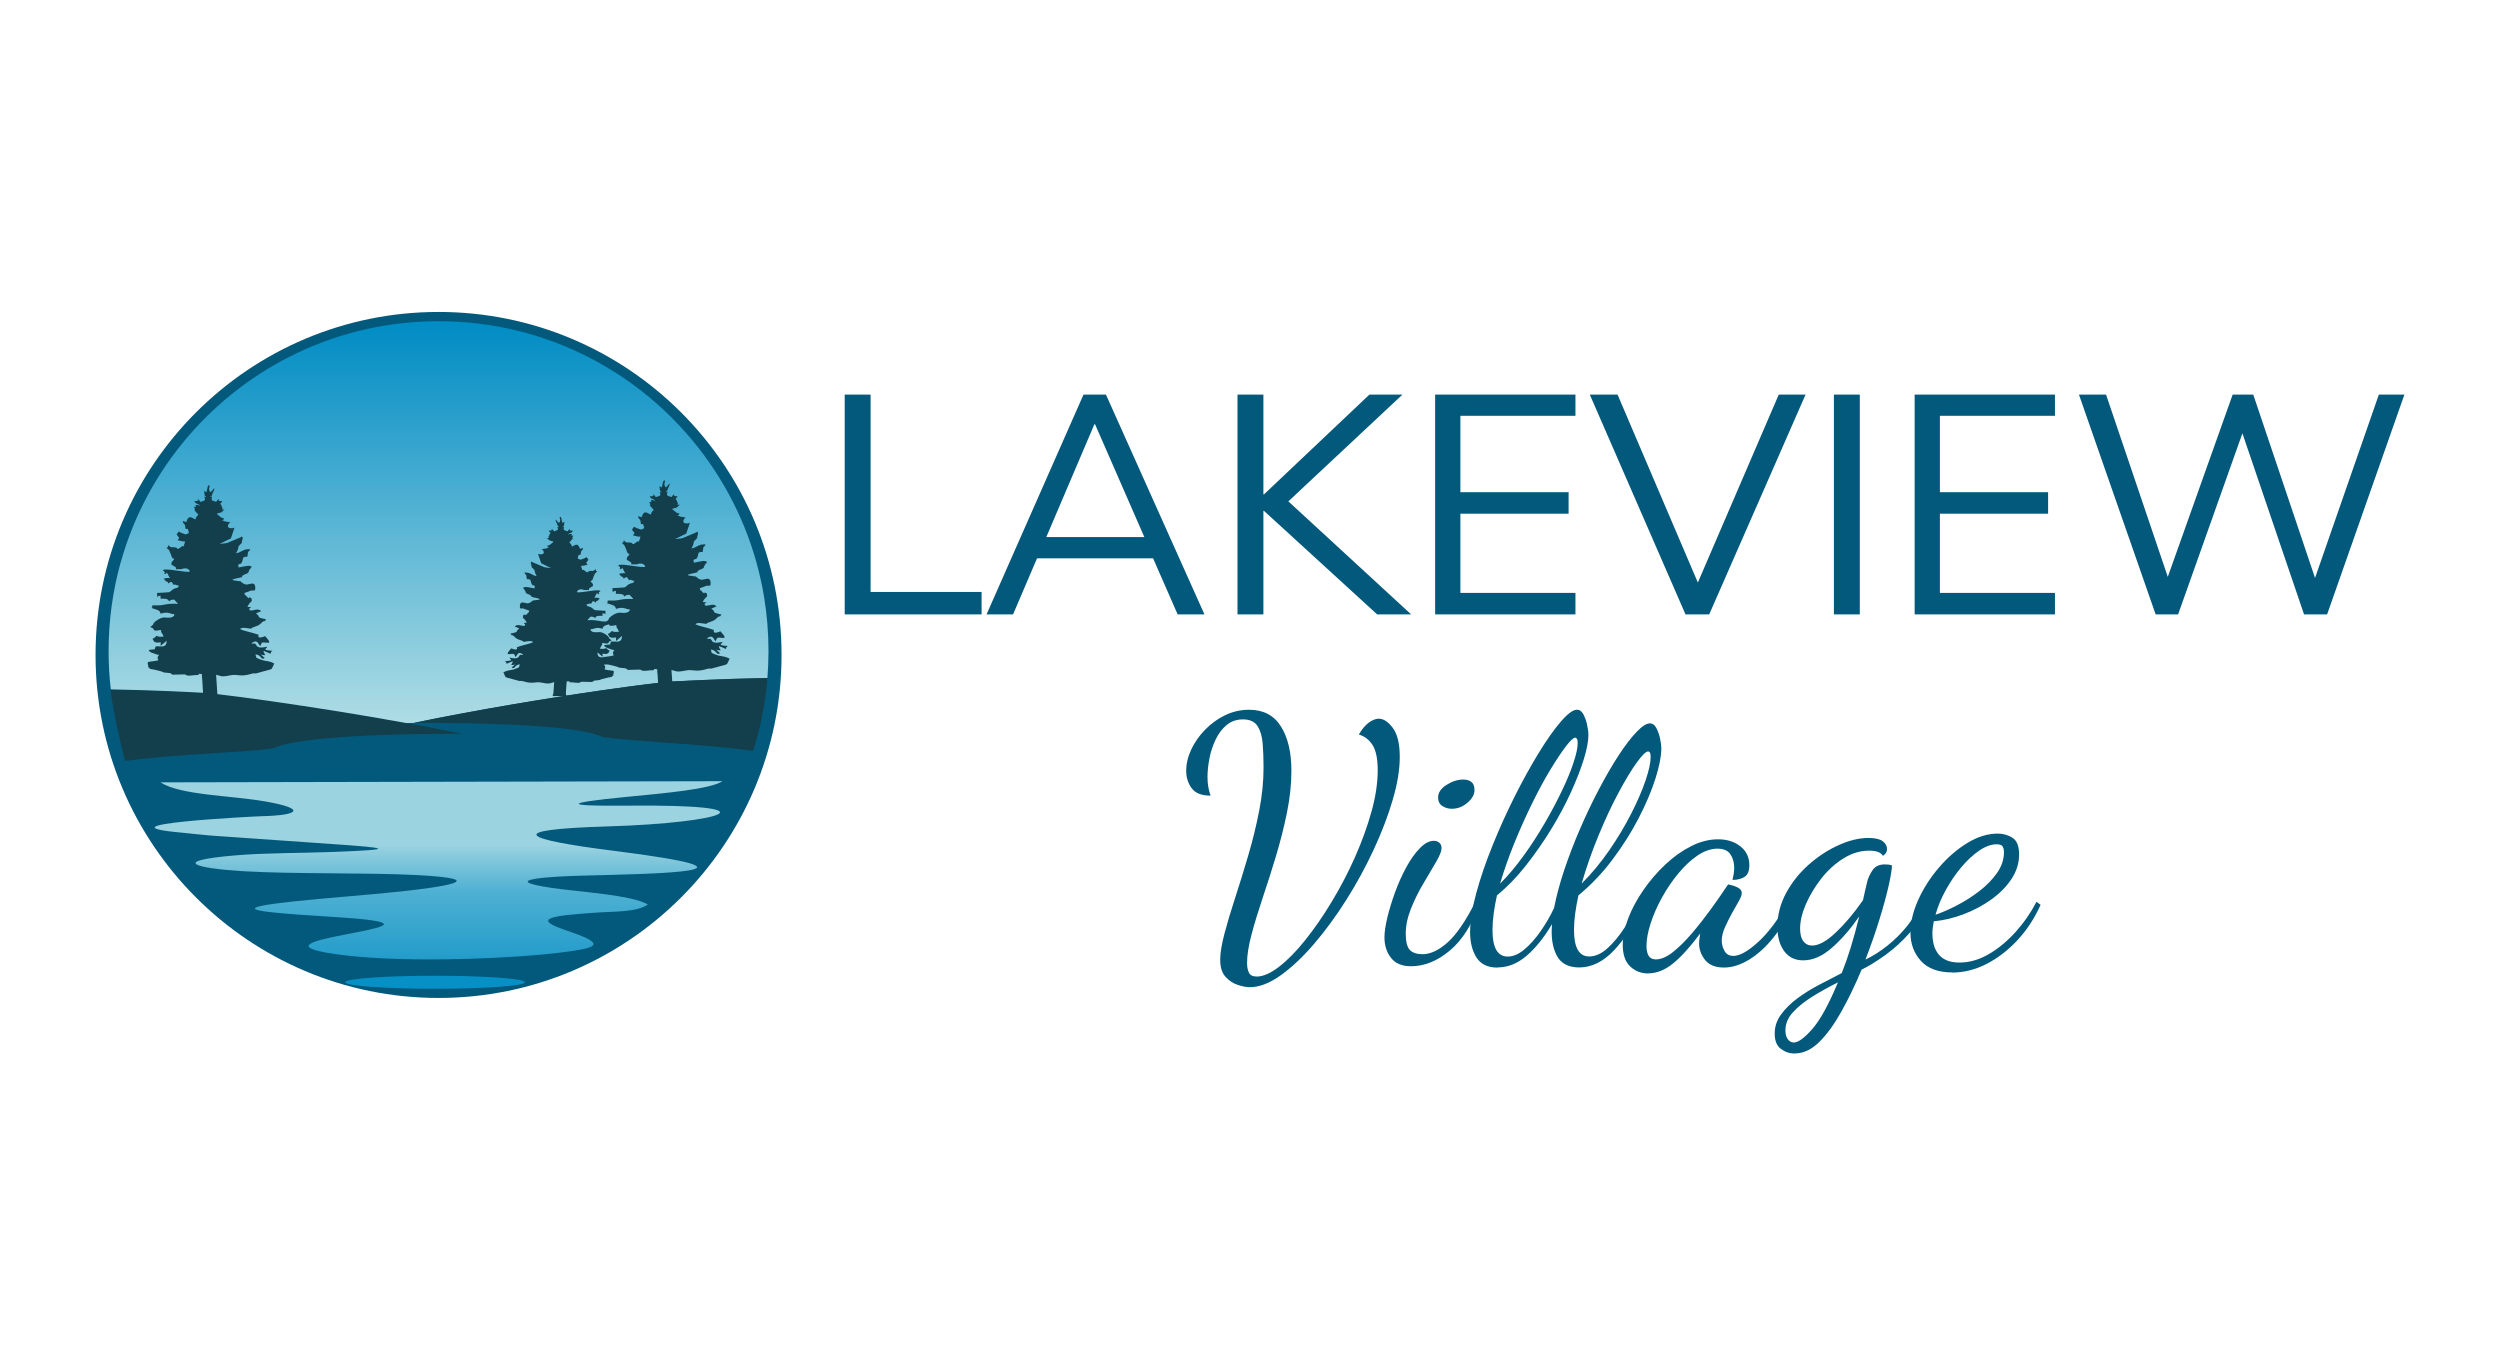
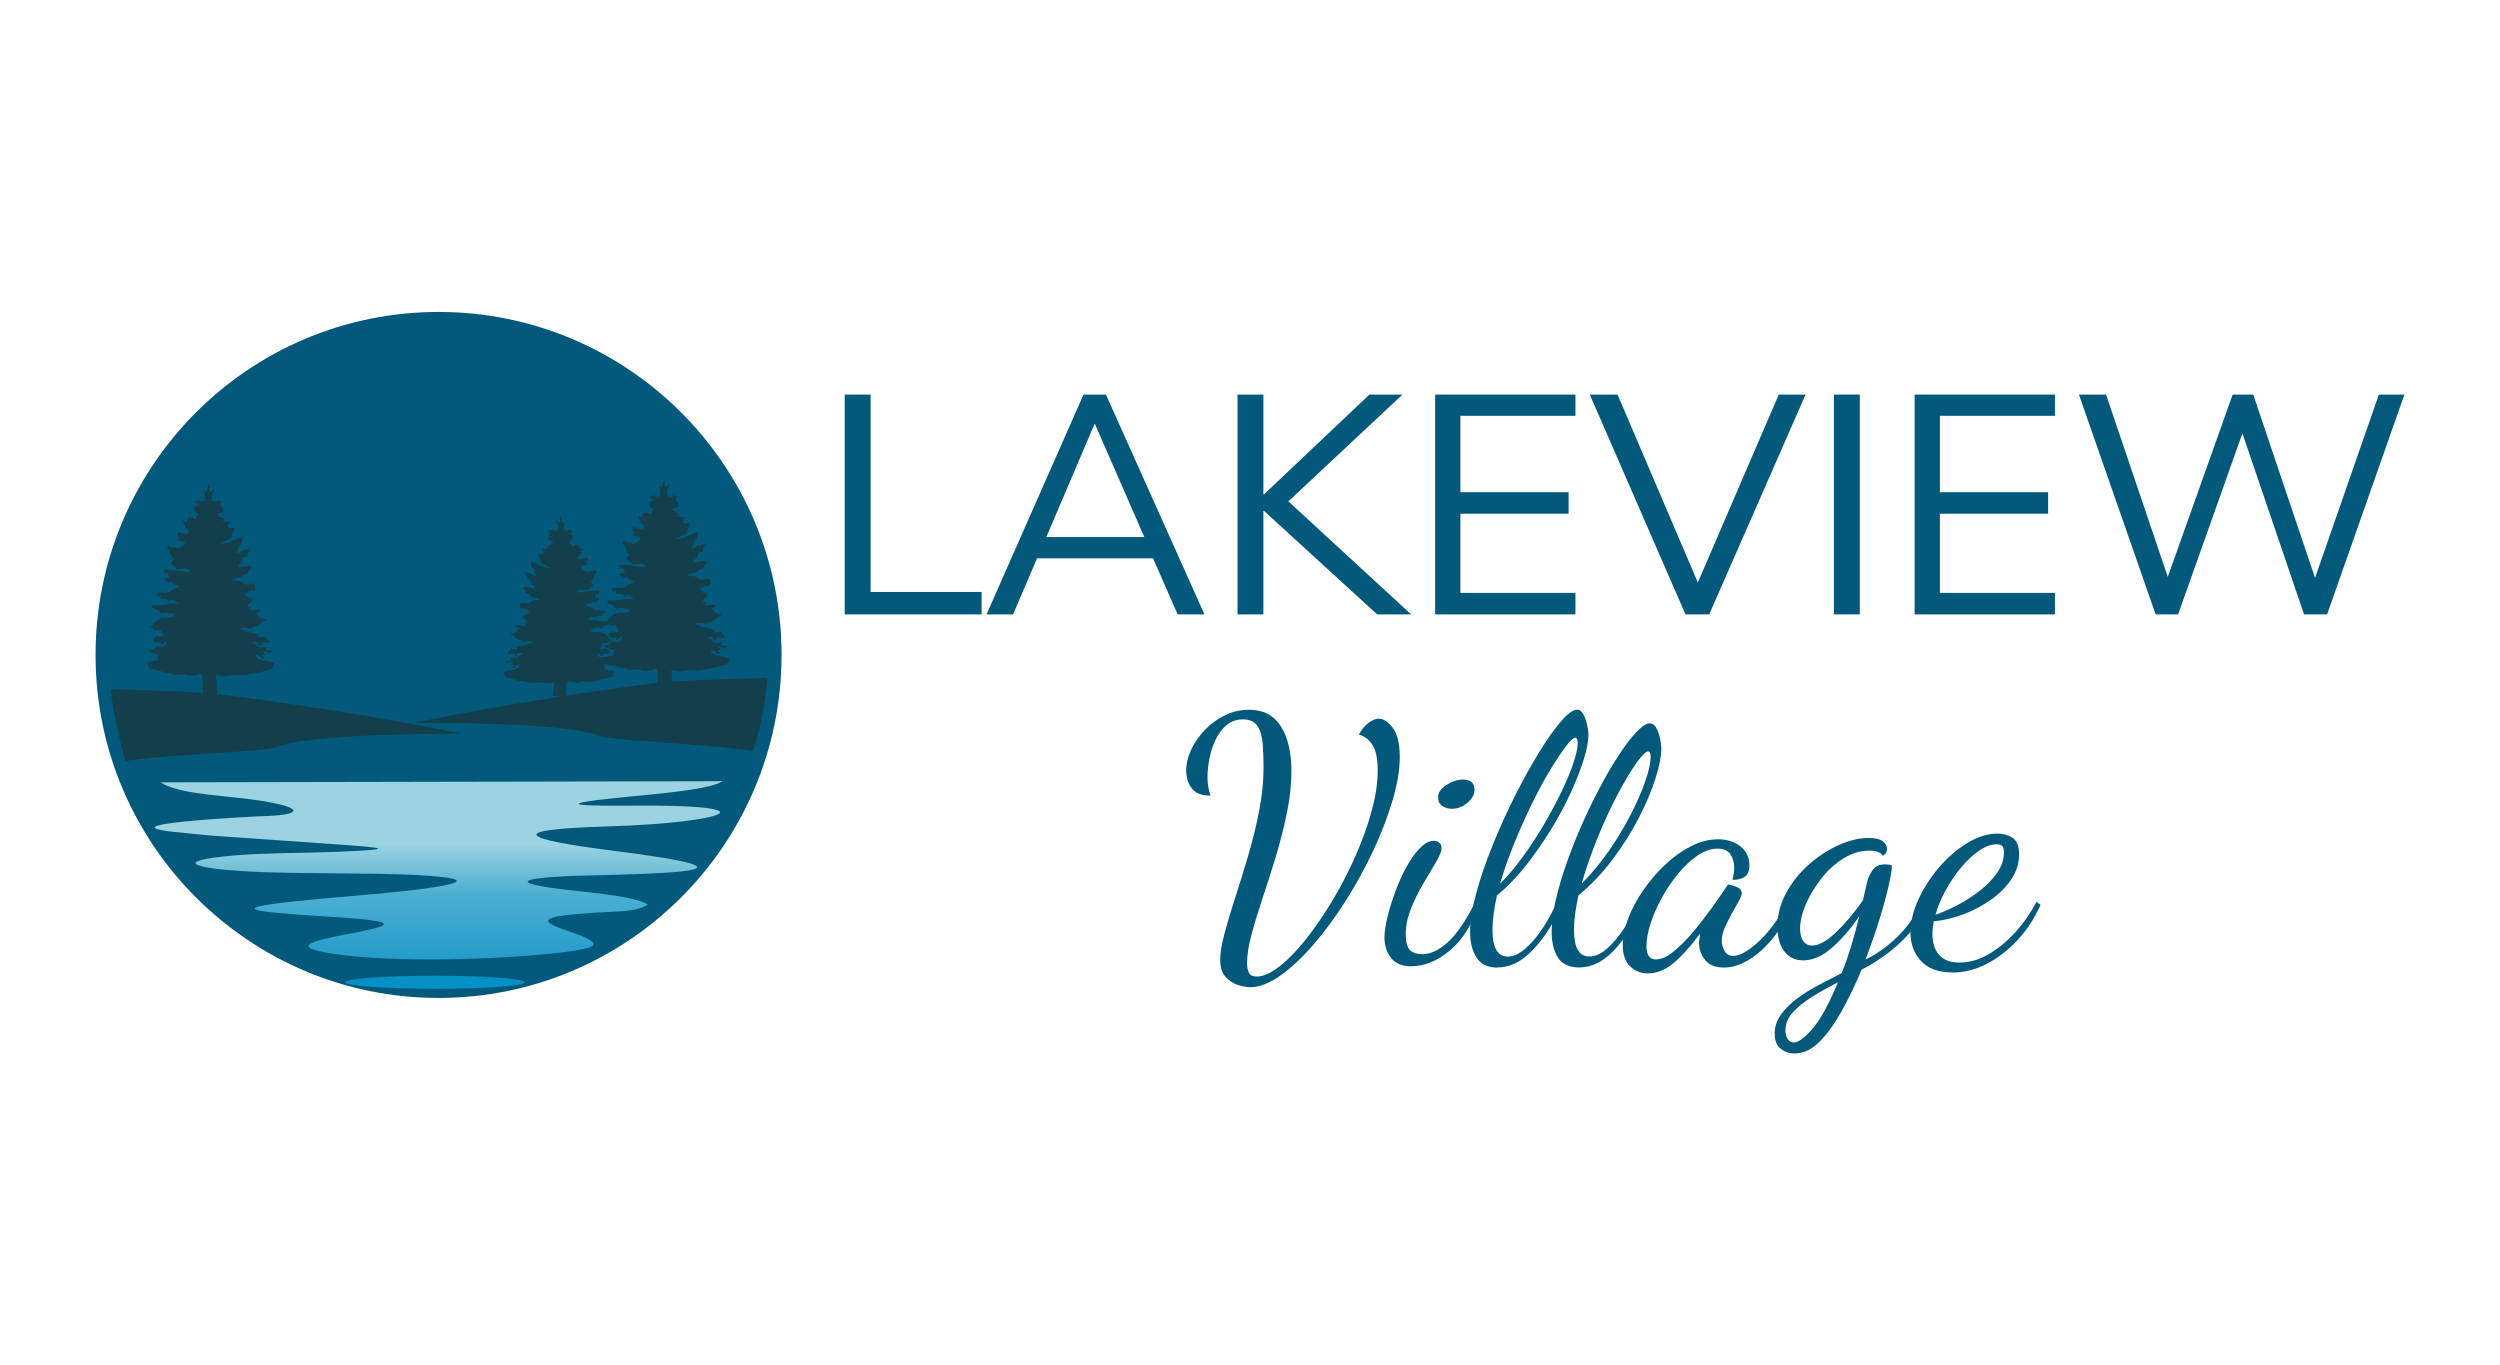
<svg xmlns="http://www.w3.org/2000/svg" id="logos" viewBox="0 0 500 273">
  <defs>
    <style>
      .cls-1 {
        fill: #0790c6;
      }

      .cls-1, .cls-2 {
        fill-rule: evenodd;
      }

      .cls-3 {
        fill: url(#linear-gradient-2);
      }

      .cls-4 {
        fill: url(#linear-gradient);
      }

      .cls-5 {
        clip-path: url(#clippath-1);
      }

      .cls-2 {
        fill: #133f4c;
      }

      .cls-6 {
        clip-rule: evenodd;
        fill: none;
      }

      .cls-7 {
        fill: #03597b;
      }

      .cls-8 {
        clip-path: url(#clippath);
      }
    </style>
    <clipPath id="clippath">
      <path class="cls-6" d="M125.23,161.13c30.37-.31,20.04,3.44-3.67,4.15-21.67.65-16.49,2.65.96,4.85,33.44,4.22,9.65,4.61-6.44,5.01-3.51.09-18.02.65-5.62,2.46,5.16.76,15.98,1.39,19.11,3.3-2.17,1.55-6.72,1.38-9.99,1.6-1.83.12-3.72.27-5.54.45-7.59.74-3.88,2.08.12,3.45,7.47,2.56,4.81,3.23-1.45,4.04-9.52,1.24-30.62,2.2-43.7.63-24.85-3,23.62-5.53,2.08-7.36-3.4-.29-7.59-.51-11.34-.78-9.51-.7-13.16-1.33-1.25-2.62,6.58-.71,15-1.3,21.89-2.04,7.86-.85,18.52-2.42,3.03-3.25-9.72-.52-24.71-.17-34.81-.78-9.49-.57-14.77-2.02-1.69-3.15,6.24-.54,13.23-.45,19.74-.7,13.11-.5,10.87-.81-.36-1.59l-24.14-1.69c-1.88-.14-3.64-.38-5.5-.55-18.75-1.64,14.44-3.29,15.72-3.32,7.46-.18,9.06-1.49.61-2.96-6.97-1.21-16.86-1.22-20.9-3.81l112.41-.23c-2.53,1.62-11.58,2.4-19.32,3.15-12.75,1.24-12.39,1.86.06,1.74" />
    </clipPath>
    <linearGradient id="linear-gradient" x1="-1434.8" y1="2376.46" x2="-1434.74" y2="2376.46" gradientTransform="translate(-829453.8 4300582.55) rotate(180) scale(578.17 1809.59)" gradientUnits="userSpaceOnUse">
      <stop offset="0" stop-color="#9cd3e0" />
      <stop offset=".28" stop-color="#4eb0d2" />
      <stop offset="1" stop-color="#008cc4" />
    </linearGradient>
    <clipPath id="clippath-1">
-       <path class="cls-6" d="M24.13,112.47c-1.57,5.65-2.41,11.6-2.41,17.75,0,2.55.14,5.07.43,7.55,0,.03,0,.06.01.1,9.66.18,17.59.63,18.42.68.05,0,.07,0,.07,0,.58.03,1.53.13,2.79.27,2.59.29,6.5.81,11.15,1.47,7.7,1.1,17.44,2.63,26.69,4.32.51-.01,1.03-.02,1.53-.03,9.13-1.92,20.1-3.83,29.63-5.32.27-.04.54-.08.81-.13,2.59-.4,5.07-.77,7.36-1.1,4.55-.65,8.38-1.15,10.97-1.45,1.25-.14,2.22-.24,2.83-.28.05,0,.09,0,.14,0,0,0,8.72-.5,18.93-.69.14-1.77.22-3.56.22-5.37,0-3.73-.31-7.39-.9-10.95-1.62-9.73-5.38-18.74-10.76-26.53-6.15-8.9-14.42-16.21-24.09-21.2-9.06-4.68-19.34-7.32-30.23-7.32-20.03,0-37.98,8.93-50.08,23.02-6.2,7.22-10.87,15.8-13.5,25.23" />
-     </clipPath>
+       </clipPath>
    <linearGradient id="linear-gradient-2" x1="-1433.22" y1="2376.41" x2="-1433.15" y2="2376.41" gradientTransform="translate(4842435.92 1807956.64) rotate(90) scale(1261.43 2037.68)" gradientUnits="userSpaceOnUse">
      <stop offset="0" stop-color="#008cc4" />
      <stop offset="1" stop-color="#c8e8e9" />
    </linearGradient>
  </defs>
  <g>
    <path class="cls-7" d="M249.95,197.44c-.64,0-1.43-.15-2.37-.45-.94-.3-1.76-.84-2.47-1.62-.71-.78-1.07-1.92-1.07-3.44,0-1.33.29-3.07.86-5.23.57-2.15,1.29-4.57,2.17-7.25.87-2.68,1.74-5.5,2.61-8.46.87-2.96,1.59-5.92,2.17-8.9.57-2.98.86-5.84.86-8.59,0-1.7-.06-3.28-.17-4.74-.12-1.47-.46-2.65-1.03-3.54-.57-.89-1.55-1.34-2.92-1.34-1.28,0-2.37.38-3.27,1.13s-1.63,1.73-2.2,2.92c-.57,1.19-.99,2.45-1.24,3.78-.25,1.33-.38,2.57-.38,3.71,0,.73.06,1.41.17,2.03.11.62.26,1.18.45,1.68-1.79,0-3.05-.49-3.78-1.48-.73-.98-1.1-2.14-1.1-3.47,0-1.42.33-2.84,1-4.26.66-1.42,1.58-2.74,2.75-3.95,1.17-1.21,2.51-2.19,4.02-2.92,1.51-.73,3.12-1.1,4.81-1.1,2.84,0,4.96,1.11,6.36,3.33,1.4,2.22,2.1,5.19,2.1,8.9,0,2.66-.3,5.44-.89,8.35-.6,2.91-1.33,5.81-2.2,8.7-.87,2.89-1.75,5.66-2.65,8.32-.89,2.66-1.64,5.11-2.24,7.36-.6,2.25-.89,4.15-.89,5.71,0,.78.13,1.42.38,1.93.25.5.77.76,1.55.76,1.28,0,2.77-.65,4.47-1.96,1.7-1.31,3.45-3.09,5.26-5.36,1.81-2.27,3.58-4.82,5.29-7.67,1.72-2.84,3.27-5.81,4.64-8.9s2.47-6.13,3.3-9.11c.83-2.98,1.24-5.73,1.24-8.25,0-2.29-.34-3.98-1.03-5.05-.69-1.08-1.61-1.78-2.75-2.1.64-1.1,1.32-1.9,2.03-2.41.71-.5,1.36-.76,1.96-.76.96,0,1.9.62,2.82,1.86.92,1.24,1.38,3.16,1.38,5.78s-.47,5.39-1.41,8.59c-.94,3.21-2.21,6.54-3.82,10-1.61,3.46-3.44,6.82-5.5,10.07-2.06,3.26-4.22,6.19-6.46,8.8-2.25,2.61-4.47,4.7-6.67,6.26-2.2,1.56-4.24,2.34-6.12,2.34Z" />
    <path class="cls-7" d="M282.19,193.25c-1.79,0-3.12-.56-3.99-1.68-.87-1.12-1.31-2.49-1.31-4.09,0-1.05.2-2.38.58-3.99.39-1.6.91-3.29,1.55-5.05.64-1.76,1.39-3.43,2.23-4.98.85-1.56,1.75-2.83,2.72-3.82.96-.99,1.9-1.48,2.82-1.48.41,0,.77.13,1.07.38.3.25.45.63.45,1.13,0,.55-.36,1.44-1.07,2.68-.71,1.24-1.55,2.66-2.51,4.26-.96,1.6-1.8,3.29-2.51,5.05-.71,1.77-1.07,3.45-1.07,5.05s.28,2.75.83,3.3c.55.55,1.4.83,2.54.83,1.56,0,3.22-.78,4.99-2.34,1.76-1.56,3.63-4.29,5.6-8.18l.62.69c-1.33,3.94-3.24,6.97-5.74,9.08s-5.1,3.16-7.8,3.16ZM290.44,161.76c-.73,0-1.39-.18-1.96-.55-.57-.37-.86-.94-.86-1.72,0-.96.56-1.8,1.68-2.51,1.12-.71,2.24-1.07,3.33-1.07.69,0,1.24.16,1.65.48.41.32.62.87.62,1.65,0,.87-.47,1.71-1.41,2.51-.94.8-1.96,1.2-3.06,1.2Z" />
    <path class="cls-7" d="M299.52,193.52c-1.97,0-3.38-.68-4.23-2.03-.85-1.35-1.27-3.04-1.27-5.05,0-2.2.41-4.81,1.24-7.84.82-3.03,1.91-6.21,3.27-9.56,1.35-3.35,2.83-6.61,4.43-9.8,1.6-3.19,3.21-6.08,4.81-8.7,1.6-2.61,3.08-4.7,4.43-6.26,1.35-1.56,2.42-2.34,3.2-2.34.5,0,.92.29,1.24.86.32.57.57,1.26.76,2.06.18.8.28,1.52.28,2.17,0,1.24-.31,2.85-.93,4.85-.62,1.99-1.49,4.22-2.61,6.67-1.12,2.45-2.45,4.93-3.99,7.43-1.54,2.5-3.21,4.89-5.02,7.19-1.81,2.29-3.72,4.26-5.74,5.91-.28,1.24-.49,2.44-.65,3.61-.16,1.17-.24,2.28-.24,3.33,0,3.53,1.01,5.29,3.03,5.29,1.1,0,2.21-.47,3.33-1.41,1.12-.94,2.2-2.14,3.23-3.61,1.03-1.47,1.94-3.03,2.72-4.68.46-2.38,1.15-4.94,2.06-7.67.92-2.73,1.97-5.47,3.16-8.22,1.19-2.75,2.45-5.39,3.78-7.91,1.33-2.52,2.63-4.77,3.92-6.74,1.28-1.97,2.48-3.53,3.58-4.68,1.1-1.15,1.99-1.72,2.68-1.72.5,0,.92.29,1.24.86.32.57.57,1.26.76,2.06.18.8.27,1.52.27,2.17,0,1.51-.39,3.5-1.17,5.95-.78,2.45-1.89,5.08-3.33,7.87-1.44,2.8-3.19,5.56-5.23,8.29-2.04,2.73-4.32,5.12-6.84,7.19-.27,1.24-.49,2.44-.65,3.61-.16,1.17-.24,2.28-.24,3.33,0,3.53,1.01,5.29,3.03,5.29,1.24,0,2.46-.55,3.68-1.65,1.21-1.1,2.36-2.49,3.44-4.16,1.08-1.67,2-3.4,2.78-5.19l1.03.55c-1.83,3.9-3.83,6.98-5.98,9.25-2.16,2.27-4.47,3.4-6.94,3.4-2.2,0-3.71-.82-4.54-2.48-.83-1.65-1.12-3.71-.89-6.19-1.61,2.71-3.31,4.82-5.12,6.36-1.81,1.54-3.72,2.3-5.74,2.3ZM300,176.75c1.6-1.6,3.16-3.45,4.67-5.54,1.51-2.08,2.92-4.25,4.23-6.5,1.31-2.25,2.46-4.42,3.47-6.53,1.01-2.11,1.79-4,2.34-5.67.55-1.67.83-2.97.83-3.88,0-.46-.06-.76-.17-.89-.11-.14-.22-.21-.31-.21-.37,0-1,.58-1.89,1.75-.89,1.17-1.94,2.74-3.13,4.71-1.19,1.97-2.41,4.22-3.64,6.74-1.24,2.52-2.42,5.16-3.54,7.91-1.12,2.75-2.07,5.46-2.85,8.11ZM316.3,176.75c2.02-2.02,3.86-4.24,5.54-6.67,1.67-2.43,3.13-4.86,4.37-7.29,1.24-2.43,2.2-4.65,2.89-6.67.69-2.02,1.03-3.6,1.03-4.74,0-.46-.06-.76-.17-.89-.12-.14-.22-.21-.31-.21-.46,0-1.23.75-2.3,2.23-1.08,1.49-2.29,3.5-3.64,6.02-1.35,2.52-2.68,5.36-3.99,8.53-1.31,3.16-2.44,6.39-3.4,9.69Z" />
    <path class="cls-7" d="M329.64,194.69c-1.42,0-2.62-.47-3.61-1.41-.99-.94-1.48-2.37-1.48-4.3,0-1.65.37-3.43,1.1-5.33.73-1.9,1.74-3.78,3.03-5.64,1.28-1.86,2.74-3.55,4.37-5.09,1.63-1.54,3.34-2.76,5.16-3.68,1.81-.92,3.61-1.38,5.4-1.38s3.28.47,4.47,1.41c1.19.94,1.79,2.19,1.79,3.75,0,1.15-.31,1.93-.93,2.34-.62.41-1.43.62-2.44.62.09-.37.17-.77.24-1.2.07-.44.1-.84.1-1.2,0-1.05-.25-1.96-.76-2.72-.5-.76-1.38-1.13-2.61-1.13s-2.59.45-3.92,1.34c-1.33.89-2.61,2.09-3.85,3.58-1.24,1.49-2.34,3.11-3.3,4.85-.96,1.74-1.72,3.46-2.27,5.16-.55,1.7-.83,3.21-.83,4.54,0,1.79.62,2.68,1.86,2.68,1.05,0,2.2-.49,3.44-1.48,1.24-.98,2.51-2.25,3.82-3.78,1.31-1.54,2.55-3.13,3.75-4.78,1.19-1.65,2.25-3.16,3.16-4.54.18-.27.3-.41.34-.41.28.05.63.14,1.07.27.43.14.81.32,1.13.55.32.23.48.53.48.89,0,.41-.21.97-.62,1.68-.41.71-.87,1.52-1.38,2.44-.5.92-.96,1.85-1.38,2.78-.41.94-.62,1.82-.62,2.65,0,.69.18,1.36.55,2.03.37.67.96,1,1.79,1,1.24,0,2.86-.9,4.88-2.72,2.02-1.81,4.06-4.53,6.12-8.15l.69.69c-.96,2.48-2.2,4.65-3.71,6.53-1.51,1.88-3.13,3.35-4.85,4.4-1.72,1.05-3.4,1.58-5.05,1.58s-2.95-.5-3.75-1.51c-.8-1.01-1.2-2.11-1.2-3.3,0-.27.02-.58.07-.93.04-.34.09-.7.14-1.07-1.97,2.66-3.77,4.65-5.4,5.98-1.63,1.33-3.29,1.99-4.98,1.99Z" />
    <path class="cls-7" d="M358.93,210.71c-1.01,0-1.92-.31-2.75-.93-.83-.62-1.24-1.64-1.24-3.06s.42-2.65,1.27-3.82c.85-1.17,1.94-2.25,3.27-3.23,1.33-.99,2.78-1.89,4.37-2.72,1.58-.83,3.08-1.6,4.5-2.34.64-1.6,1.25-3.33,1.82-5.19.57-1.86,1.13-3.91,1.68-6.15-1.74,2.52-3.56,4.62-5.47,6.29-1.9,1.67-3.82,2.51-5.74,2.51-1.65,0-2.92-.62-3.82-1.86-.89-1.24-1.34-2.84-1.34-4.81,0-2.38.58-4.65,1.75-6.81,1.17-2.15,2.69-4.06,4.57-5.71,1.88-1.65,3.87-2.94,5.98-3.88,2.11-.94,4.08-1.41,5.91-1.41,1.33,0,2.28.22,2.85.65.57.44.86.95.86,1.55,0,.41-.12.73-.34.96-.23.23-.39.37-.48.41-.23-.37-.57-.63-1.03-.79-.46-.16-1.03-.24-1.72-.24-1.79,0-3.52.53-5.19,1.58-1.67,1.05-3.15,2.41-4.43,4.06-1.28,1.65-2.3,3.36-3.06,5.12-.76,1.77-1.13,3.38-1.13,4.85,0,1.1.22,1.94.65,2.51.43.57,1.02.86,1.75.86,1.33,0,2.92-.88,4.78-2.65,1.86-1.76,3.66-3.91,5.4-6.43.14-.64.26-1.21.38-1.72.11-.5.26-1.15.45-1.93.14-.64.47-1.39,1-2.23.53-.85,1.36-1.27,2.51-1.27.23,0,.46.01.69.03.23.02.48.08.76.17,0,.73-.22,2.07-.65,4.02-.44,1.95-1.06,4.22-1.86,6.81-.8,2.59-1.73,5.26-2.79,8.01,1.51-.73,2.99-1.67,4.43-2.82,1.44-1.15,2.76-2.46,3.95-3.95,1.19-1.49,2.13-3.1,2.82-4.85l.89.69c-.69,2.06-1.79,3.94-3.3,5.64-1.51,1.7-3.13,3.16-4.85,4.4-1.72,1.24-3.29,2.2-4.71,2.89-1.28,3.07-2.64,5.88-4.06,8.42-1.42,2.54-2.9,4.57-4.43,6.08-1.54,1.51-3.17,2.27-4.92,2.27ZM358.72,208.51c.92,0,2.17-.91,3.75-2.72,1.58-1.81,3.29-4.92,5.12-9.32-1.83.92-3.54,1.87-5.12,2.85-1.58.99-2.88,2.03-3.88,3.13-1.01,1.1-1.51,2.31-1.51,3.64,0,.73.16,1.32.48,1.75.32.44.71.65,1.17.65Z" />
    <path class="cls-7" d="M390.48,194.49c-2.8,0-4.89-.77-6.29-2.3-1.4-1.54-2.1-3.43-2.1-5.67,0-2.06.52-4.24,1.55-6.53,1.03-2.29,2.41-4.45,4.13-6.46,1.72-2.02,3.61-3.65,5.67-4.92,2.06-1.26,4.1-1.89,6.12-1.89,1.05,0,2.03.27,2.92.83.89.55,1.34,1.67,1.34,3.37s-.52,3.38-1.55,4.92c-1.03,1.54-2.38,2.9-4.06,4.09-1.67,1.19-3.51,2.17-5.5,2.92s-3.98,1.23-5.95,1.41c-.09.46-.16.89-.21,1.31-.05.41-.07.8-.07,1.17,0,.69.08,1.38.24,2.06.16.69.45,1.32.86,1.89.41.57.97,1.02,1.68,1.34.71.32,1.59.48,2.65.48,1.97,0,3.92-.56,5.84-1.68s3.71-2.6,5.36-4.43c1.65-1.83,3.05-3.85,4.19-6.05l.82.62c-1.24,2.75-2.81,5.13-4.71,7.15-1.9,2.02-3.97,3.59-6.19,4.71-2.22,1.12-4.48,1.68-6.77,1.68ZM387.11,182.94c1.24-.41,2.64-1.02,4.19-1.82,1.56-.8,3.06-1.75,4.5-2.85,1.44-1.1,2.64-2.31,3.58-3.64.94-1.33,1.41-2.73,1.41-4.19,0-.5-.09-.89-.28-1.17-.18-.27-.57-.41-1.17-.41-1.1,0-2.27.42-3.51,1.27-1.24.85-2.43,1.96-3.58,3.33s-2.18,2.89-3.09,4.54c-.92,1.65-1.6,3.3-2.06,4.95Z" />
  </g>
  <circle class="cls-7" cx="87.71" cy="130.99" r="68.6" />
  <path class="cls-2" d="M92.35,146.75c-11.89-2.5-26.88-4.91-37.76-6.47-6.91-.99-12.18-1.64-13.94-1.74,0,0-8.28-.49-18.5-.68-.07,1.58,1.96,11.2,2.89,14.33,11.3-1.51,24.58-1.67,29.7-2.55,5.47-2.54,25.82-2.9,37.61-2.88" />
  <g class="cls-8">
    <rect class="cls-4" x="67.55" y="105.12" width="38.75" height="138.66" transform="translate(-88.98 258.4) rotate(-89.03)" />
  </g>
  <path class="cls-1" d="M87,195.15c9.92,0,17.97.58,17.97,1.3s-8.04,1.3-17.97,1.3-17.97-.58-17.97-1.3,8.04-1.3,17.97-1.3" />
  <g class="cls-5">
    <rect class="cls-3" x="21.47" y="63.81" width="132.48" height="81.2" transform="translate(-.65 .55) rotate(-.36)" />
  </g>
  <path class="cls-2" d="M82.81,144.57c11.89-2.5,26.92-4.99,37.81-6.55,6.91-.99,12.18-1.64,13.94-1.74,0,0,8.72-.5,18.93-.69-.06.73-.13,1.46-.21,2.18-.47,4.21-1.39,8.47-2.64,12.4-11.3-1.51-25.06-1.91-30.17-2.79-5.47-2.54-25.86-2.82-37.65-2.8" />
  <path class="cls-2" d="M117.42,124.08l.7-.76c.62.06.51,0,.89.3.24-.49.63-.47,1.5-.45l-.02-.53c.45.13.25-.08.56.25l.06-.73c-2.67-.18-1.92.03-2.78-.62l-.27-.15c-.56-.22-.58.02-.79-.54h.29c.95-.51.26.5,1-.62.46.12.27.04.59.29l.12-.29c.59-.2.23-.14.68-.54-.27-.17-.67-.13-1.11-.16.39-.44.21-.4.4-.69.39-.58-.09,0,.61.02-.35-.64.46-.45.16-.71-.44-.38-4.05.53-4.63.27.07-.35.44-.64,1.11-.53l.17.05s.06.03.08.04c.14.08.96-.05,1.04.05.07-.57,0-.27.39-.57.62-.49-.06.24.45-.33-.06-.61-.19-.36-.51-.89.55-.29.42-.45.54-.74l.28-.66c.33-.62.19-.03.54-.63-.46.05-.11.09-.38-.41-.51.67-.53.2-1.38.46-.14.04-.02.49-.78-.13-.4-.33-.08-.08-.45-.11-.14-.52-.22-.4-.24-.88.25.1.74-.09,1.28-.2-.38-.57-.39-.22.18-.99l-.39-.53c-.18.14-.63.34-.94.43-.3.08-.04.1-.31.06-.03,0-.07,0-.1-.02-.03-.01-.07-.03-.1-.05-.39-.26-.2.2-.31-.48l.05.06c.23-.84.11-.25.54-.51.04-1.18.43-.56.45-1.33l-.6.2c-.39-1.3-.9-.81-1.58-.46-.2-.42-.08-.42-.54-.83.79-.96.75-.62.58-.99.16-.19.08-.24.25-.37h-.42s.1-.3.1-.3c-.31-.12-.54-.03-.81.13.05-.22.42-.19.24-.29.01-.01.42-.13.43-.13.27-.14.12-.09.22-.24.07-.11.07-.04.13-.18-.61.03-.24,0-.7-.09.14-.15.08-.06.13-.26-.28.16-.28.19-.49.5l-.2-.07h0s0,0,0,0l-.42-.14c-.32-.22-.14-.42-.06-.69h-.11s-.02,0-.03,0l-.13.06c-.19-.1.19-.11.22-.34.18-1.39.07-.5-.32-.53-.19-.48-.11-1.26-.52-1.2-.05,0,.01.22,0,.24-.08.16.3.23-.11.96-.21.02-.57-.54-.7-.68-.16.28.33.84.38,1.21.03.23.41.24.22.34l-.13-.06s-.03,0-.03,0h-.11c.07.27.25.47-.06.69l-.62.2c-.21-.3-.2-.33-.49-.5.04.2-.01.11.13.26-.46.09-.09.11-.7.09.06.14.06.07.13.18.09.15-.05.1.22.24,0,0,.03.01.05.03-.18.1-.13.02-.07.24-.27-.16-.08.38-.39.5l.1.3h-.42c.16.13.37.29.53.48h0c1.08.36,1.05.06.06.9-.02.02-.06.03-.08.04-.01,0-.06.03-.08.03-.01,0-.06.02-.08.03l-.28.05c.16.32.13.28.38.41-.64.03-.27.06-.47.13l-1.02.16c.47.24.74,1.03-.1,1.04-.34,0-.11.03-.61-.11,0,0,.15.48.16.5.07.25.43,1.22.47,1.39l1.96.96c-.26-.05-1.1-.09-1.33-.17l-2.34-.99c-.33-.18.14.04-.24-.16-.19.39-.13.19-.09.48,0,.03.04.12.05.16.19.72-.1.32.37.79.41.41.24.25.34.65.1.4.21.53.36.84-.82-.07-1.16-.7-2.13-.7-.01,0-.05,0-.06,0-.01,0-.05,0-.06,0,0,0-.05,0-.06,0l-.15-.06c.4,1,.32-.17.5,1.35.32.09.39.02.39.02l.25.11c.15.15.05.03.13.24l.08.34s.02.06.03.08c.33.8.29.17.81.73-.12.07-.09-.32-.16.37-.42-.08-1.64-.38-1.95-.27-.3.1-.22.09-.31.13.23.63.05.06.25.37.02.03.05.06.06.09l.1.18c.24.49-.05.38.79.73l.23.1s.06.04.07.05c.01.01.2.26.21.32,1.9.42,2.32.48.2.72-.26.26-.71.63-1.16.55-.51-.09-1.13-.4-1.35.16l-.06.37c0,.9.31.27,1.01.62.03.01.07.04.09.05l.78.27c-.19.82,0,.09-.26.45l-.1.13s-.04.05-.05.06c-.01.01-.04.05-.05.06-.66.56.05-.21-.74.2-.21.88.03.23.7,1.48-.04.02-.09.04-.12.04l-.52.04c.39.39.38.08.24.55-.65.18-1.35-.48-2.01.15l.93.4c-.37.34-.3.14-.56.69-.37.19-.83.25-1.22.34.57.8.02-.04.73.54.02.02.05.05.07.07.02.02.05.05.07.07l.22.2c.46.42,1.41.46,1.51.77.62-.04,1.54-.35,1.95.05-.79.41-1.94.53-3.31,1.03l.1.09c-.05.08.22.7-1.18.13-1.89,2.05.55.59.67,1.33l.21.43.38-.59c.38-.55,1.02,0,1.15.09-.45.19-.57-.3-.97.51-.51.38-1.09.19-1.76.09-.08.34,1.19.56-.95.71.29.27.22.06.34.52.12-.08,1.06-.46,1.24-.51-.14.67-.08.17-.32.75.65-.04.42.07.85-.21-.11.16-.58.6-.76.7.74.5.49-.52,1.63-.62-.06.31-.1.38-.17.6-1.69.82-1.64.29-3.11.99l.26.59c.27.47.02.25.4.46l2.55.69c.57.02.19-.11.82.08,2,.6,2.28-.04,3.71.26,1.69.36,1.62.04,2.42-.11-.05.67-.08,1.36-.14,2.03-.03.26-.09.51-.18.76h2.79c-.05-.12-.1-.24-.11-.33,0-.04-.01-.08-.02-.12,0-.23.03-.52.04-.76.03-.38.03-.71.08-1.1.02-.13.03-.26.03-.39,0-.09,0-.14-.01-.22,1.42-.2-.3.21,1.17.17l.7.08c1.02.1.68-.13,1.18-.2l1.98.05c.77-.21-.22-.22,1.11-.34.8-.07.33-.04.96-.25l1.34-.33c.29-.02.68-.06.75-.29.02-.05.05-.06.07-.09.35,0,.04.05.09-.2l.06-.25c.13-.56.01-.48-.67-.57-.32-.04-.8-.1-1.1-.18-.12-.25.37-.28-.16-.97.45,0,.55-.13.92-.25.01,0,.06-.02.07-.02.86-.25.8-.57.81-.58-.52-.04-.6-.11-1.04-.11-.01-.03-.02-.07-.02-.09l-.13-.42c-.79-.12-1.92.45-1.92-.99l1.02.87s.03-.08.03-.1l-.05-.5c.22-.03.49.12.82.03.47-.13.27-.08.64-.65-.04-.02-.25-.1-.28-.12l-.14-.11c-.69-.66.18.05-1.55-.15.33-.81.41-.44.5-1.16,1.47.31,1.09-.02,1.36-.25.14-.12-.02,0,.26-.15.02-.01.1,0,.11-.05.02-.05.08-.03.12-.05-.23-.22-.37-.25-.48-.41-.1-.14-.06-.11-.09-.22-.05-.17-1.14-1.11-2-1.03-.54.05-1.47.14-1.67-.49.48-.39-.07.03.46-.13l.28-.1c.63-.19,1.07-.14,1.69.06,0-.03.01-.08.01-.1.15-.61.79-.59,1.58-.91-.21-.22-.14.09-.15-.45-.33,0-.62,0-.98,0-1.09.03-1.43-.38-3.54-.26" />
  <path class="cls-2" d="M126.72,119.84l-.81-.88c-.71.07-.58,0-1.02.34-.28-.56-.73-.53-1.72-.52l.02-.61c-.52.15-.28-.09-.65.29l-.07-.83c3.06-.2,2.2.04,3.18-.71l.31-.17c.64-.25.66.02.91-.62h-.33c-1.09-.59-.3.57-1.14-.71-.53.13-.31.05-.67.33l-.14-.33c-.67-.23-.26-.16-.78-.61.31-.2.77-.15,1.27-.19-.44-.51-.24-.46-.46-.79-.44-.66.11,0-.7.03.4-.73-.53-.51-.18-.82.5-.43,4.64.61,5.3.31-.08-.4-.5-.73-1.28-.61l-.19.06s-.07.04-.09.05c-.16.09-1.1-.06-1.19.06-.08-.65,0-.31-.44-.65-.71-.56.07.28-.52-.38.07-.7.22-.41.58-1.02-.63-.33-.48-.51-.62-.85l-.32-.76c-.38-.71-.21-.04-.62-.72.52.06.12.1.44-.47.59.76.61.23,1.58.53.16.05.03.57.89-.14.46-.38.1-.09.52-.13.16-.6.25-.45.28-1.01-.29.11-.85-.11-1.47-.23.43-.65.45-.25-.21-1.14l.44-.61c.2.16.72.39,1.08.49.34.1.04.12.36.07.03,0,.08,0,.11-.02.03-.01.08-.04.11-.05.45-.3.23.23.36-.55l-.06.07c-.26-.96-.12-.29-.62-.58-.05-1.35-.49-.64-.52-1.53l.69.22c.44-1.49,1.03-.93,1.81-.52.23-.48.09-.48.61-.95-.91-1.1-.86-.71-.67-1.14-.18-.21-.09-.28-.28-.42h.49s-.12-.35-.12-.35c.35-.14.62-.03.93.15-.06-.25-.48-.22-.28-.34-.02-.01-.48-.15-.49-.15-.31-.17-.14-.11-.25-.27-.08-.12-.08-.04-.14-.2.7.03.27,0,.8-.1-.16-.18-.09-.07-.14-.3.33.19.32.22.56.57l.23-.08h0s0,0,0,0l.48-.16c.36-.25.16-.48.07-.8h.13s.02,0,.03,0l.15.07c.22-.11-.22-.13-.25-.39-.21-1.59-.08-.57.37-.61.22-.56.12-1.45.6-1.37.06,0-.01.25,0,.27.1.18-.34.26.13,1.1.24.02.65-.62.8-.78.19.33-.38.96-.43,1.39-.03.26-.47.28-.25.39l.15-.07s.03,0,.03,0h.13c-.09.31-.29.54.07.79l.71.23c.24-.35.23-.38.56-.57-.05.23.01.12-.14.3.53.1.1.13.8.1-.06.16-.07.08-.14.2-.11.17.06.11-.25.27-.01,0-.04.02-.05.03.2.12.15.02.08.28.31-.18.09.44.44.58l-.12.35h.49c-.19.15-.42.34-.6.55h0c-1.24.41-1.21.07-.07,1.03.02.02.07.04.09.04.01,0,.07.03.09.04.02,0,.07.02.09.03l.32.06c-.18.37-.15.32-.44.47.73.03.31.06.54.15l1.17.18c-.54.28-.85,1.18.11,1.19.39,0,.13.03.69-.13,0,0-.18.55-.18.57-.08.29-.49,1.4-.54,1.59l-2.25,1.1c.29-.06,1.27-.1,1.52-.19l2.69-1.13c.38-.2-.17.04.27-.18.22.45.15.22.1.55,0,.04-.05.14-.06.18-.22.83.12.37-.42.91-.47.48-.27.28-.39.75-.12.46-.24.61-.42.97.94-.08,1.33-.8,2.45-.8.01,0,.06,0,.07,0,.01,0,.06,0,.07,0,.01,0,.06,0,.07,0l.18-.07c-.46,1.14-.37-.19-.58,1.55-.36.1-.45.02-.45.02l-.29.13c-.18.17-.05.03-.15.28l-.09.39s-.02.07-.03.1c-.38.92-.33.2-.93.84.14.08.11-.36.18.42.49-.09,1.88-.43,2.24-.32.34.11.26.11.36.15-.27.72-.06.07-.29.42-.02.03-.05.07-.07.1l-.12.21c-.27.56.06.44-.9.84l-.27.11s-.06.04-.08.06c-.02.01-.23.3-.24.37-2.18.49-2.66.55-.23.83.3.3.81.72,1.33.63.58-.1,1.29-.46,1.55.19l.06.43c0,1.03-.35.31-1.16.71-.03.02-.08.05-.11.06l-.9.31c.21.94,0,.1.3.51l.12.15s.04.06.06.07c.01.01.04.05.06.07.76.64-.06-.24.85.23.24,1.01-.03.26-.8,1.7.04.02.11.04.14.05l.6.05c-.44.45-.44.1-.28.63.74.21,1.55-.56,2.31.17l-1.06.45c.42.39.35.16.64.79.43.22.95.28,1.4.39-.65.92-.03-.05-.84.62-.03.02-.06.06-.09.08-.02.02-.06.06-.08.08l-.25.22c-.53.48-1.62.53-1.73.88-.71-.04-1.77-.4-2.24.06.91.47,2.23.61,3.79,1.18l-.12.1c.06.09-.26.8,1.36.15,2.16,2.35-.63.68-.76,1.52l-.24.49-.44-.67c-.44-.63-1.18,0-1.31.1.52.22.65-.34,1.11.58.59.43,1.25.22,2.02.1.1.39-1.37.64,1.09.81-.34.31-.25.06-.39.6-.13-.09-1.22-.52-1.42-.59.17.77.09.2.37.86-.74-.04-.48.08-.97-.24.13.18.67.69.87.8-.85.57-.57-.6-1.86-.71.07.35.12.44.19.68,1.94.94,1.88.33,3.56,1.13l-.3.67c-.32.54-.03.29-.45.53l-2.92.8c-.65.03-.22-.13-.94.09-2.29.69-2.62-.04-4.25.3-1.94.41-1.86.05-2.77-.13.05.77.1,1.56.16,2.33.04.29.1.59.21.87h-3.19c.06-.14.11-.27.13-.37,0-.05.01-.09.02-.13,0-.26-.03-.6-.05-.87-.03-.44-.03-.81-.09-1.26-.02-.15-.03-.29-.04-.45,0-.1,0-.16.01-.25-1.63-.23.35.24-1.34.2l-.81.09c-1.17.11-.78-.15-1.36-.23l-2.27.06c-.88-.24.26-.26-1.28-.39-.91-.08-.38-.04-1.1-.28l-1.53-.38c-.33-.02-.78-.07-.86-.33-.02-.06-.06-.07-.08-.1-.4,0-.04.06-.1-.23l-.06-.29c-.15-.64-.02-.55.77-.66.37-.05.92-.12,1.26-.21.14-.29-.42-.32.19-1.11-.51,0-.63-.15-1.05-.28-.02,0-.06-.02-.08-.02-.98-.29-.91-.65-.92-.67.6-.05.68-.12,1.19-.13.01-.03.02-.08.02-.1l.15-.48c.91-.14,2.2.51,2.2-1.13l-1.17,1s-.03-.09-.04-.11l.05-.58c-.25-.03-.56.13-.94.03-.54-.15-.31-.09-.73-.74.05-.03.29-.11.32-.14l.16-.13c.8-.76-.2.05,1.77-.17-.38-.93-.47-.5-.57-1.33-1.68.35-1.25-.02-1.56-.28-.16-.14.02,0-.3-.17-.03-.01-.11,0-.13-.06-.02-.06-.09-.03-.14-.06.26-.25.43-.29.55-.47.11-.16.07-.12.11-.26.06-.2,1.31-1.27,2.29-1.18.61.06,1.68.16,1.92-.56-.54-.45.08.03-.53-.15l-.32-.12c-.72-.22-1.23-.16-1.94.07-.01-.04-.01-.09-.02-.11-.17-.7-.9-.68-1.81-1.04.24-.26.16.1.17-.52.38,0,.72,0,1.12,0,1.24.03,1.64-.44,4.06-.3" />
  <path class="cls-2" d="M35.65,120.8l-.81-.88c-.71.07-.58,0-1.02.34-.28-.56-.73-.53-1.72-.52l.02-.61c-.52.15-.28-.09-.65.29l-.07-.83c3.06-.2,2.2.04,3.18-.71l.31-.17c.64-.25.66.02.91-.62h-.33c-1.09-.59-.3.57-1.14-.71-.53.13-.31.05-.67.33l-.14-.33c-.67-.23-.26-.16-.78-.61.31-.2.77-.15,1.27-.19-.44-.51-.24-.46-.46-.79-.44-.66.11,0-.7.03.4-.73-.53-.51-.18-.82.5-.43,4.64.61,5.3.31-.08-.4-.5-.73-1.28-.61l-.19.06s-.07.04-.09.05c-.16.09-1.1-.06-1.19.06-.08-.65,0-.31-.44-.65-.71-.56.07.28-.52-.38.07-.7.22-.41.58-1.02-.63-.33-.48-.51-.62-.85l-.32-.76c-.38-.71-.21-.04-.62-.72.52.06.12.1.44-.47.59.76.61.23,1.58.53.16.05.03.57.89-.14.46-.38.1-.09.52-.13.16-.6.25-.45.28-1.01-.29.11-.85-.11-1.47-.23.43-.65.45-.25-.21-1.14l.44-.61c.2.16.72.39,1.08.49.34.1.04.12.36.07.03,0,.08,0,.11-.02.03-.01.08-.04.11-.05.45-.3.23.23.36-.55l-.06.07c-.26-.96-.12-.29-.62-.58-.05-1.35-.49-.64-.52-1.53l.69.22c.44-1.49,1.03-.93,1.81-.52.23-.48.09-.48.61-.95-.91-1.1-.86-.71-.67-1.14-.18-.21-.09-.28-.28-.42h.49s-.12-.35-.12-.35c.35-.14.62-.03.93.15-.06-.25-.48-.22-.28-.34-.02-.01-.48-.15-.49-.15-.31-.17-.14-.11-.25-.27-.08-.12-.08-.04-.14-.2.7.03.27,0,.8-.1-.16-.18-.09-.07-.14-.3.33.19.32.22.56.57l.23-.08h0s0,0,0,0l.48-.16c.36-.25.16-.48.07-.8h.13s.02,0,.03,0l.15.07c.22-.11-.22-.13-.25-.39-.21-1.59-.08-.57.37-.61.22-.56.12-1.45.6-1.37.06,0-.01.25,0,.27.1.18-.34.26.13,1.1.24.02.65-.62.8-.78.19.33-.38.96-.43,1.39-.03.26-.47.28-.25.39l.15-.07s.03,0,.03,0h.13c-.09.31-.29.54.07.79l.71.23c.24-.35.23-.38.56-.57-.05.23.01.12-.14.3.53.1.1.13.8.1-.06.16-.07.08-.14.2-.11.17.06.11-.25.27-.01,0-.04.02-.05.03.2.12.15.02.08.28.31-.18.09.44.44.58l-.12.35h.49c-.19.15-.42.34-.6.55h0c-1.24.41-1.21.07-.07,1.03.02.02.07.04.09.04.01,0,.07.03.09.04.02,0,.07.03.09.03l.32.06c-.18.37-.15.32-.44.47.73.03.31.06.54.15l1.17.18c-.54.28-.85,1.18.11,1.19.39,0,.13.03.69-.13,0,0-.18.55-.18.57-.08.29-.49,1.4-.54,1.59l-2.25,1.1c.29-.06,1.27-.1,1.52-.19l2.69-1.13c.38-.2-.17.04.27-.18.22.45.15.22.1.55,0,.04-.05.14-.06.18-.22.83.12.37-.42.91-.47.48-.27.28-.39.75-.12.46-.24.61-.42.97.94-.08,1.33-.8,2.45-.8.01,0,.06,0,.07,0,.01,0,.06,0,.07,0,.01,0,.06,0,.07,0l.18-.07c-.46,1.14-.37-.19-.58,1.55-.36.1-.45.02-.45.02l-.29.13c-.18.17-.05.03-.15.28l-.09.39s-.02.07-.03.1c-.38.92-.33.2-.93.84.14.08.11-.36.18.42.49-.09,1.88-.43,2.24-.32.34.11.26.11.36.15-.27.72-.06.07-.29.42-.02.03-.05.07-.07.1l-.12.21c-.27.56.06.44-.9.84l-.27.11s-.06.04-.08.06c-.02.01-.23.3-.24.37-2.18.49-2.66.55-.23.83.3.3.81.72,1.33.63.58-.1,1.29-.46,1.55.19l.06.43c0,1.03-.35.31-1.16.71-.03.02-.08.05-.11.06l-.9.31c.21.94,0,.1.3.51l.12.15s.04.06.06.07c.01.01.04.05.06.07.76.64-.06-.24.85.23.24,1.01-.03.26-.8,1.7.04.02.11.04.14.05l.6.05c-.44.45-.44.1-.28.63.74.21,1.55-.56,2.31.17l-1.06.45c.42.39.35.16.64.79.43.22.95.28,1.4.39-.65.92-.03-.05-.84.62-.03.02-.06.06-.09.08-.02.02-.06.06-.08.08l-.25.22c-.53.48-1.62.53-1.73.88-.71-.04-1.77-.4-2.24.06.91.47,2.23.61,3.79,1.18l-.12.1c.06.09-.26.8,1.36.15,2.16,2.35-.63.68-.76,1.52l-.24.49-.44-.67c-.44-.63-1.18,0-1.31.1.52.22.65-.34,1.11.58.59.43,1.25.22,2.02.1.1.39-1.37.64,1.09.81-.34.31-.25.06-.39.6-.13-.09-1.22-.52-1.42-.59.17.77.09.2.37.86-.74-.04-.48.08-.97-.24.13.18.67.69.87.8-.85.57-.57-.6-1.86-.71.07.35.12.44.19.68,1.94.94,1.88.33,3.56,1.13l-.3.67c-.32.54-.03.29-.45.53l-2.92.8c-.65.03-.22-.13-.94.09-2.29.69-2.62-.04-4.25.3-1.94.41-1.86.05-2.77-.13.05.77.19,3.2.26,3.97.04.29.1.59.21.87h-3.19c.06-.14.11-.27.13-.37,0-.05.01-.09.02-.13,0-.26-.13-2.24-.15-2.51-.03-.44-.03-.81-.09-1.26-.02-.15-.03-.29-.04-.45,0-.1,0-.16.01-.25-1.63-.23.35.24-1.34.2l-.81.09c-1.17.11-.78-.15-1.36-.23l-2.27.06c-.88-.24.26-.26-1.28-.39-.91-.08-.38-.04-1.1-.28l-1.53-.38c-.33-.02-.78-.07-.86-.33-.02-.06-.06-.07-.08-.1-.4,0-.04.06-.1-.23l-.06-.29c-.15-.64-.02-.55.77-.66.37-.05.92-.11,1.26-.21.14-.29-.42-.32.19-1.11-.51,0-.63-.15-1.05-.28-.02,0-.06-.02-.08-.02-.98-.29-.91-.65-.92-.67.6-.05.68-.12,1.19-.13.01-.03.02-.08.02-.1l.15-.48c.91-.14,2.2.51,2.2-1.13l-1.17,1s-.03-.09-.04-.11l.05-.58c-.25-.03-.56.13-.94.03-.54-.15-.31-.09-.73-.74.05-.03.29-.11.32-.14l.16-.13c.8-.76-.2.05,1.77-.17-.38-.93-.47-.5-.57-1.33-1.68.35-1.25-.02-1.56-.28-.16-.14.02,0-.3-.17-.03-.01-.11,0-.13-.06-.02-.06-.09-.03-.14-.06.26-.25.43-.29.55-.47.11-.16.07-.12.11-.26.06-.2,1.31-1.27,2.29-1.18.61.06,1.68.16,1.91-.56-.54-.45.08.03-.53-.15l-.32-.12c-.72-.22-1.23-.16-1.94.07-.01-.04-.01-.09-.02-.11-.17-.7-.9-.68-1.81-1.04.24-.26.16.1.17-.52.38,0,.72,0,1.12,0,1.24.03,1.64-.44,4.06-.3" />
  <g>
    <path class="cls-7" d="M168.94,122.88v-43.96h5.18v39.47h22.2v4.49h-27.37Z" />
    <path class="cls-7" d="M197.31,122.88l19.39-43.96h4.49l19.7,43.96h-5.36l-5.49-12.53,2.31,1.31h-26.87l2.49-1.31-5.36,12.53h-5.3ZM218.88,84.85l-10.1,23.69-1.5-1.12h23.2l-1.12,1.12-10.35-23.69h-.12Z" />
    <path class="cls-7" d="M247.5,122.88v-43.96h5.18v19.95h.12l21.08-19.95h6.61l-24.26,22.7.06-2.62,25.94,23.88h-6.8l-22.63-20.7h-.12v20.7h-5.18Z" />
    <path class="cls-7" d="M287.03,122.88v-43.96h28.06v4.24h-23.01v15.28h21.64v4.3h-21.64v15.84h23.01v4.3h-28.06Z" />
    <path class="cls-7" d="M337.1,122.88l-19.14-43.96h5.55l17.02,39.84h-1.93l17.15-39.84h5.36l-19.27,43.96h-4.74Z" />
    <path class="cls-7" d="M366.78,122.88v-43.96h5.18v43.96h-5.18Z" />
    <path class="cls-7" d="M382.93,122.88v-43.96h28.06v4.24h-23.01v15.28h21.64v4.3h-21.64v15.84h23.01v4.3h-28.06Z" />
    <path class="cls-7" d="M431.13,122.88l-15.34-43.96h5.42l13.41,39.59h-2.18l14.09-39.59h4.12l13.34,39.59h-2l13.78-39.59h5.11l-15.46,43.96h-4.61l-12.97-38.1h1.31l-13.53,38.1h-4.49Z" />
  </g>
</svg>